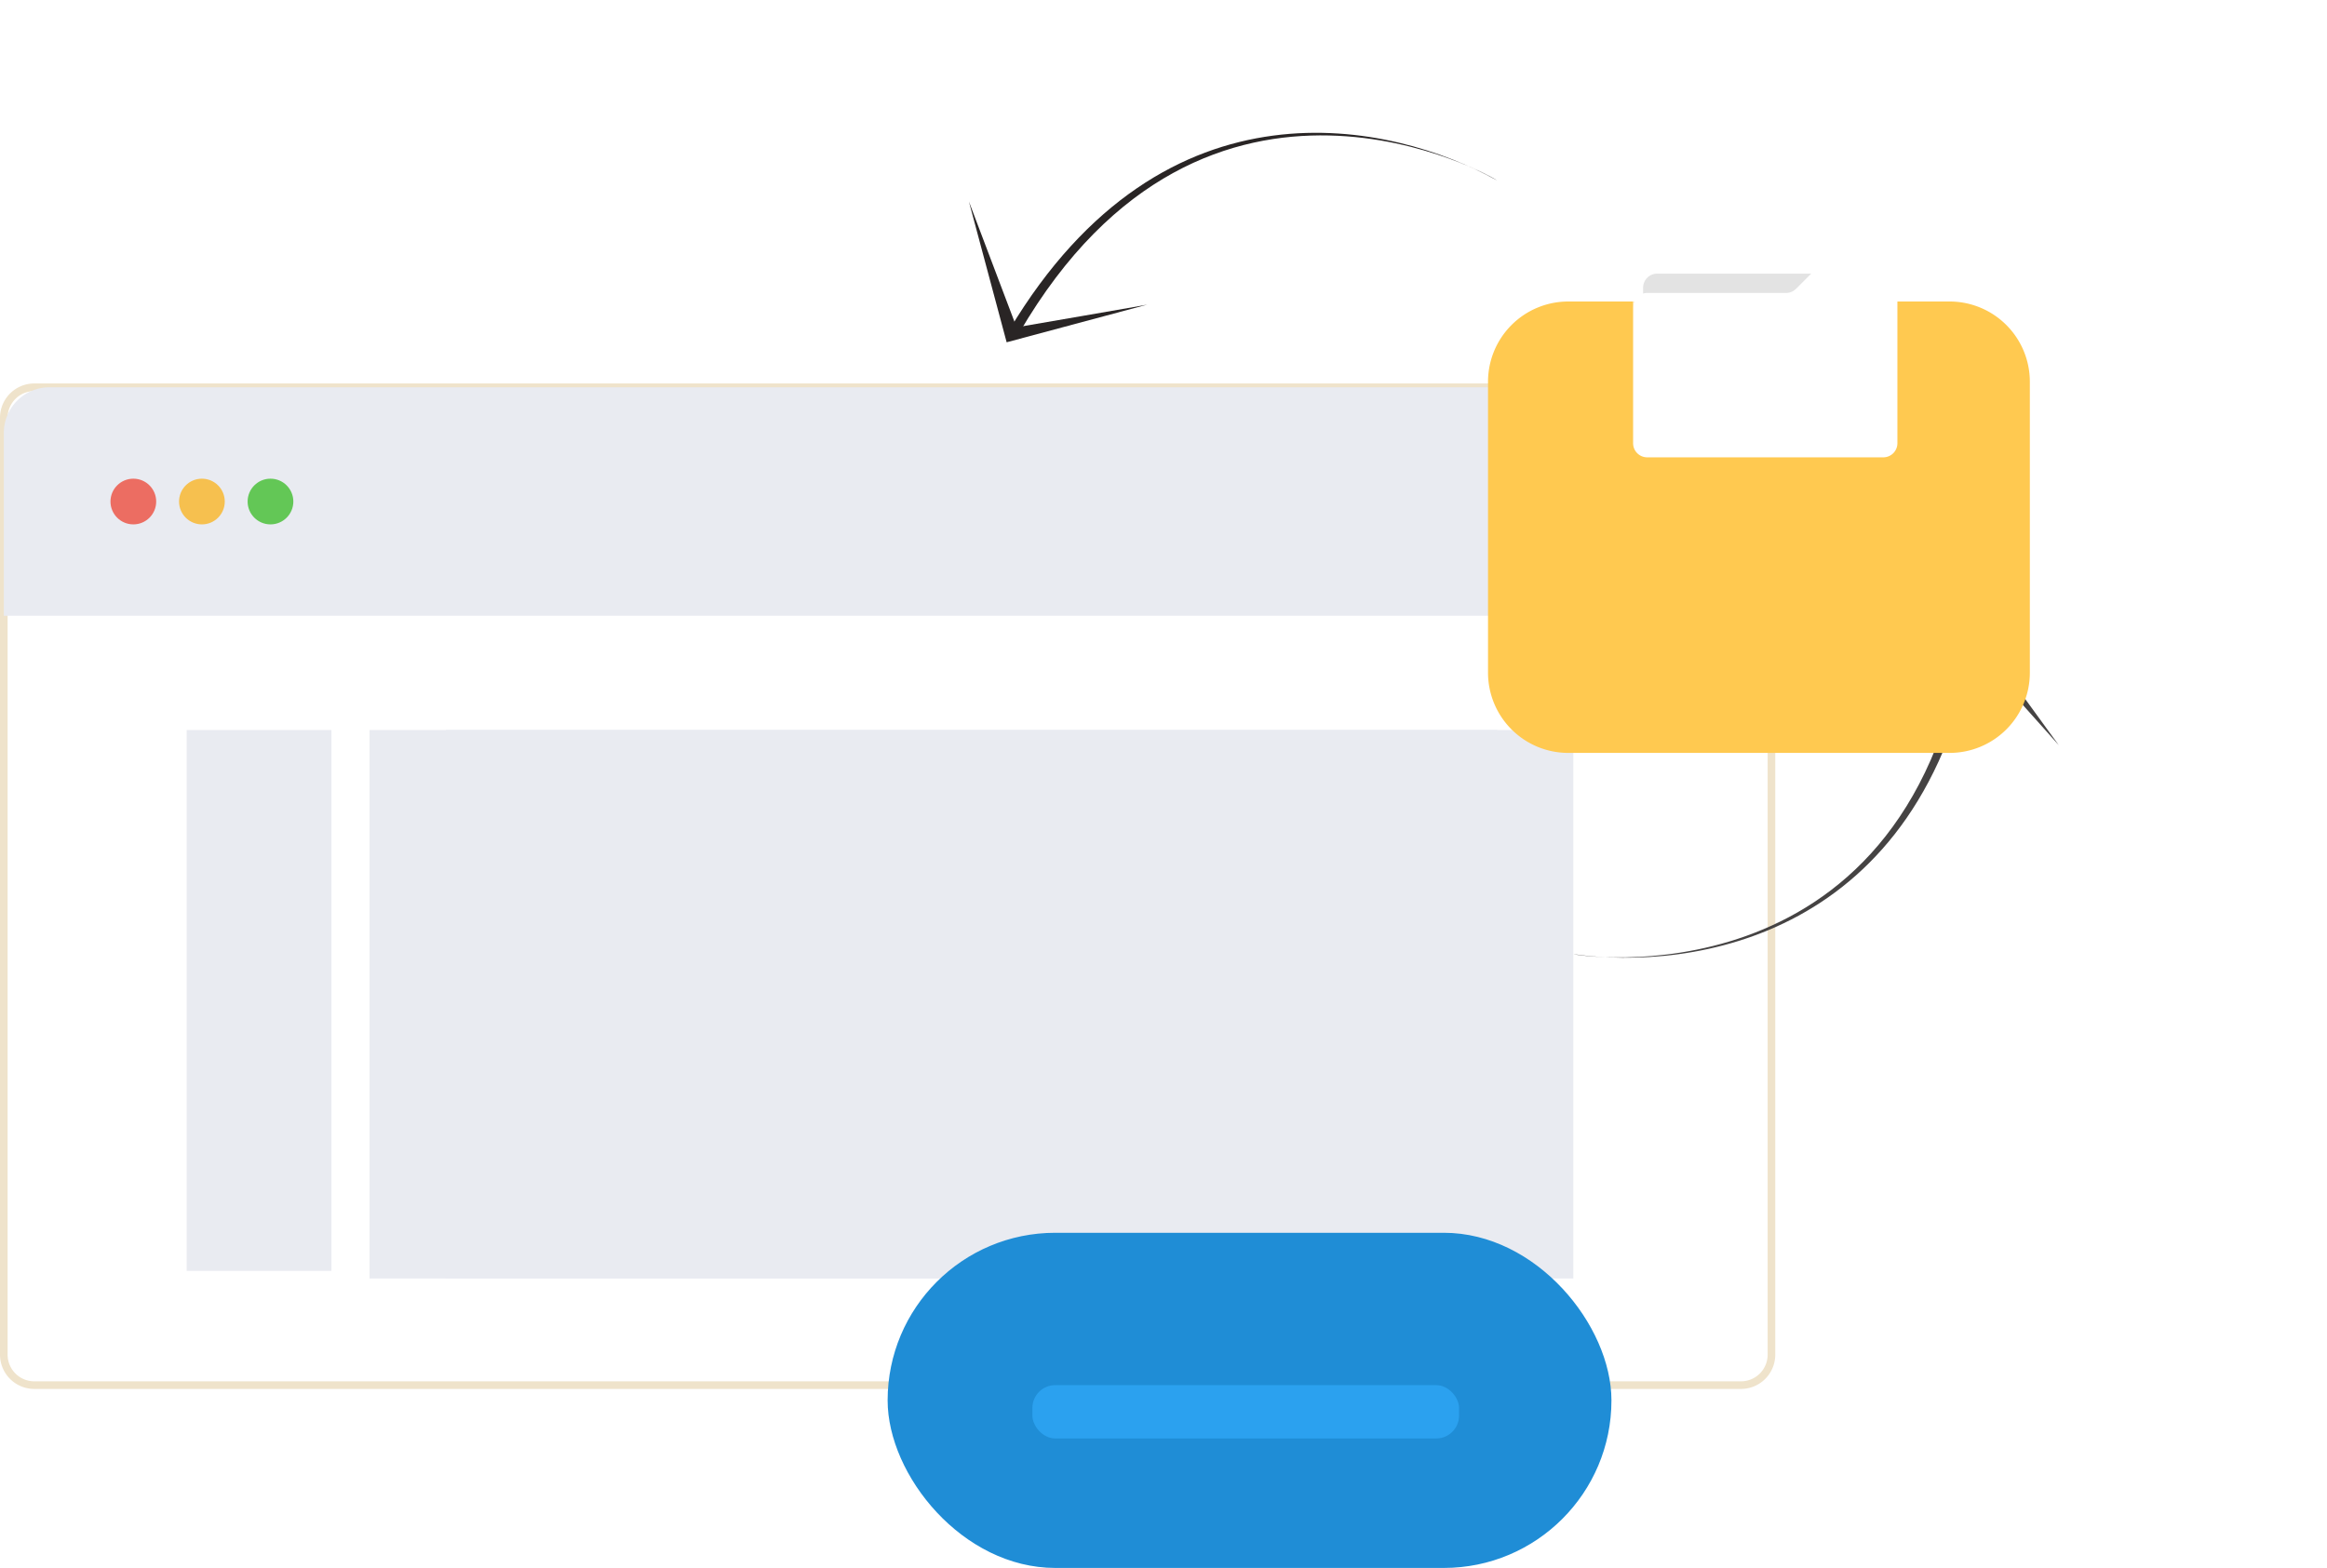
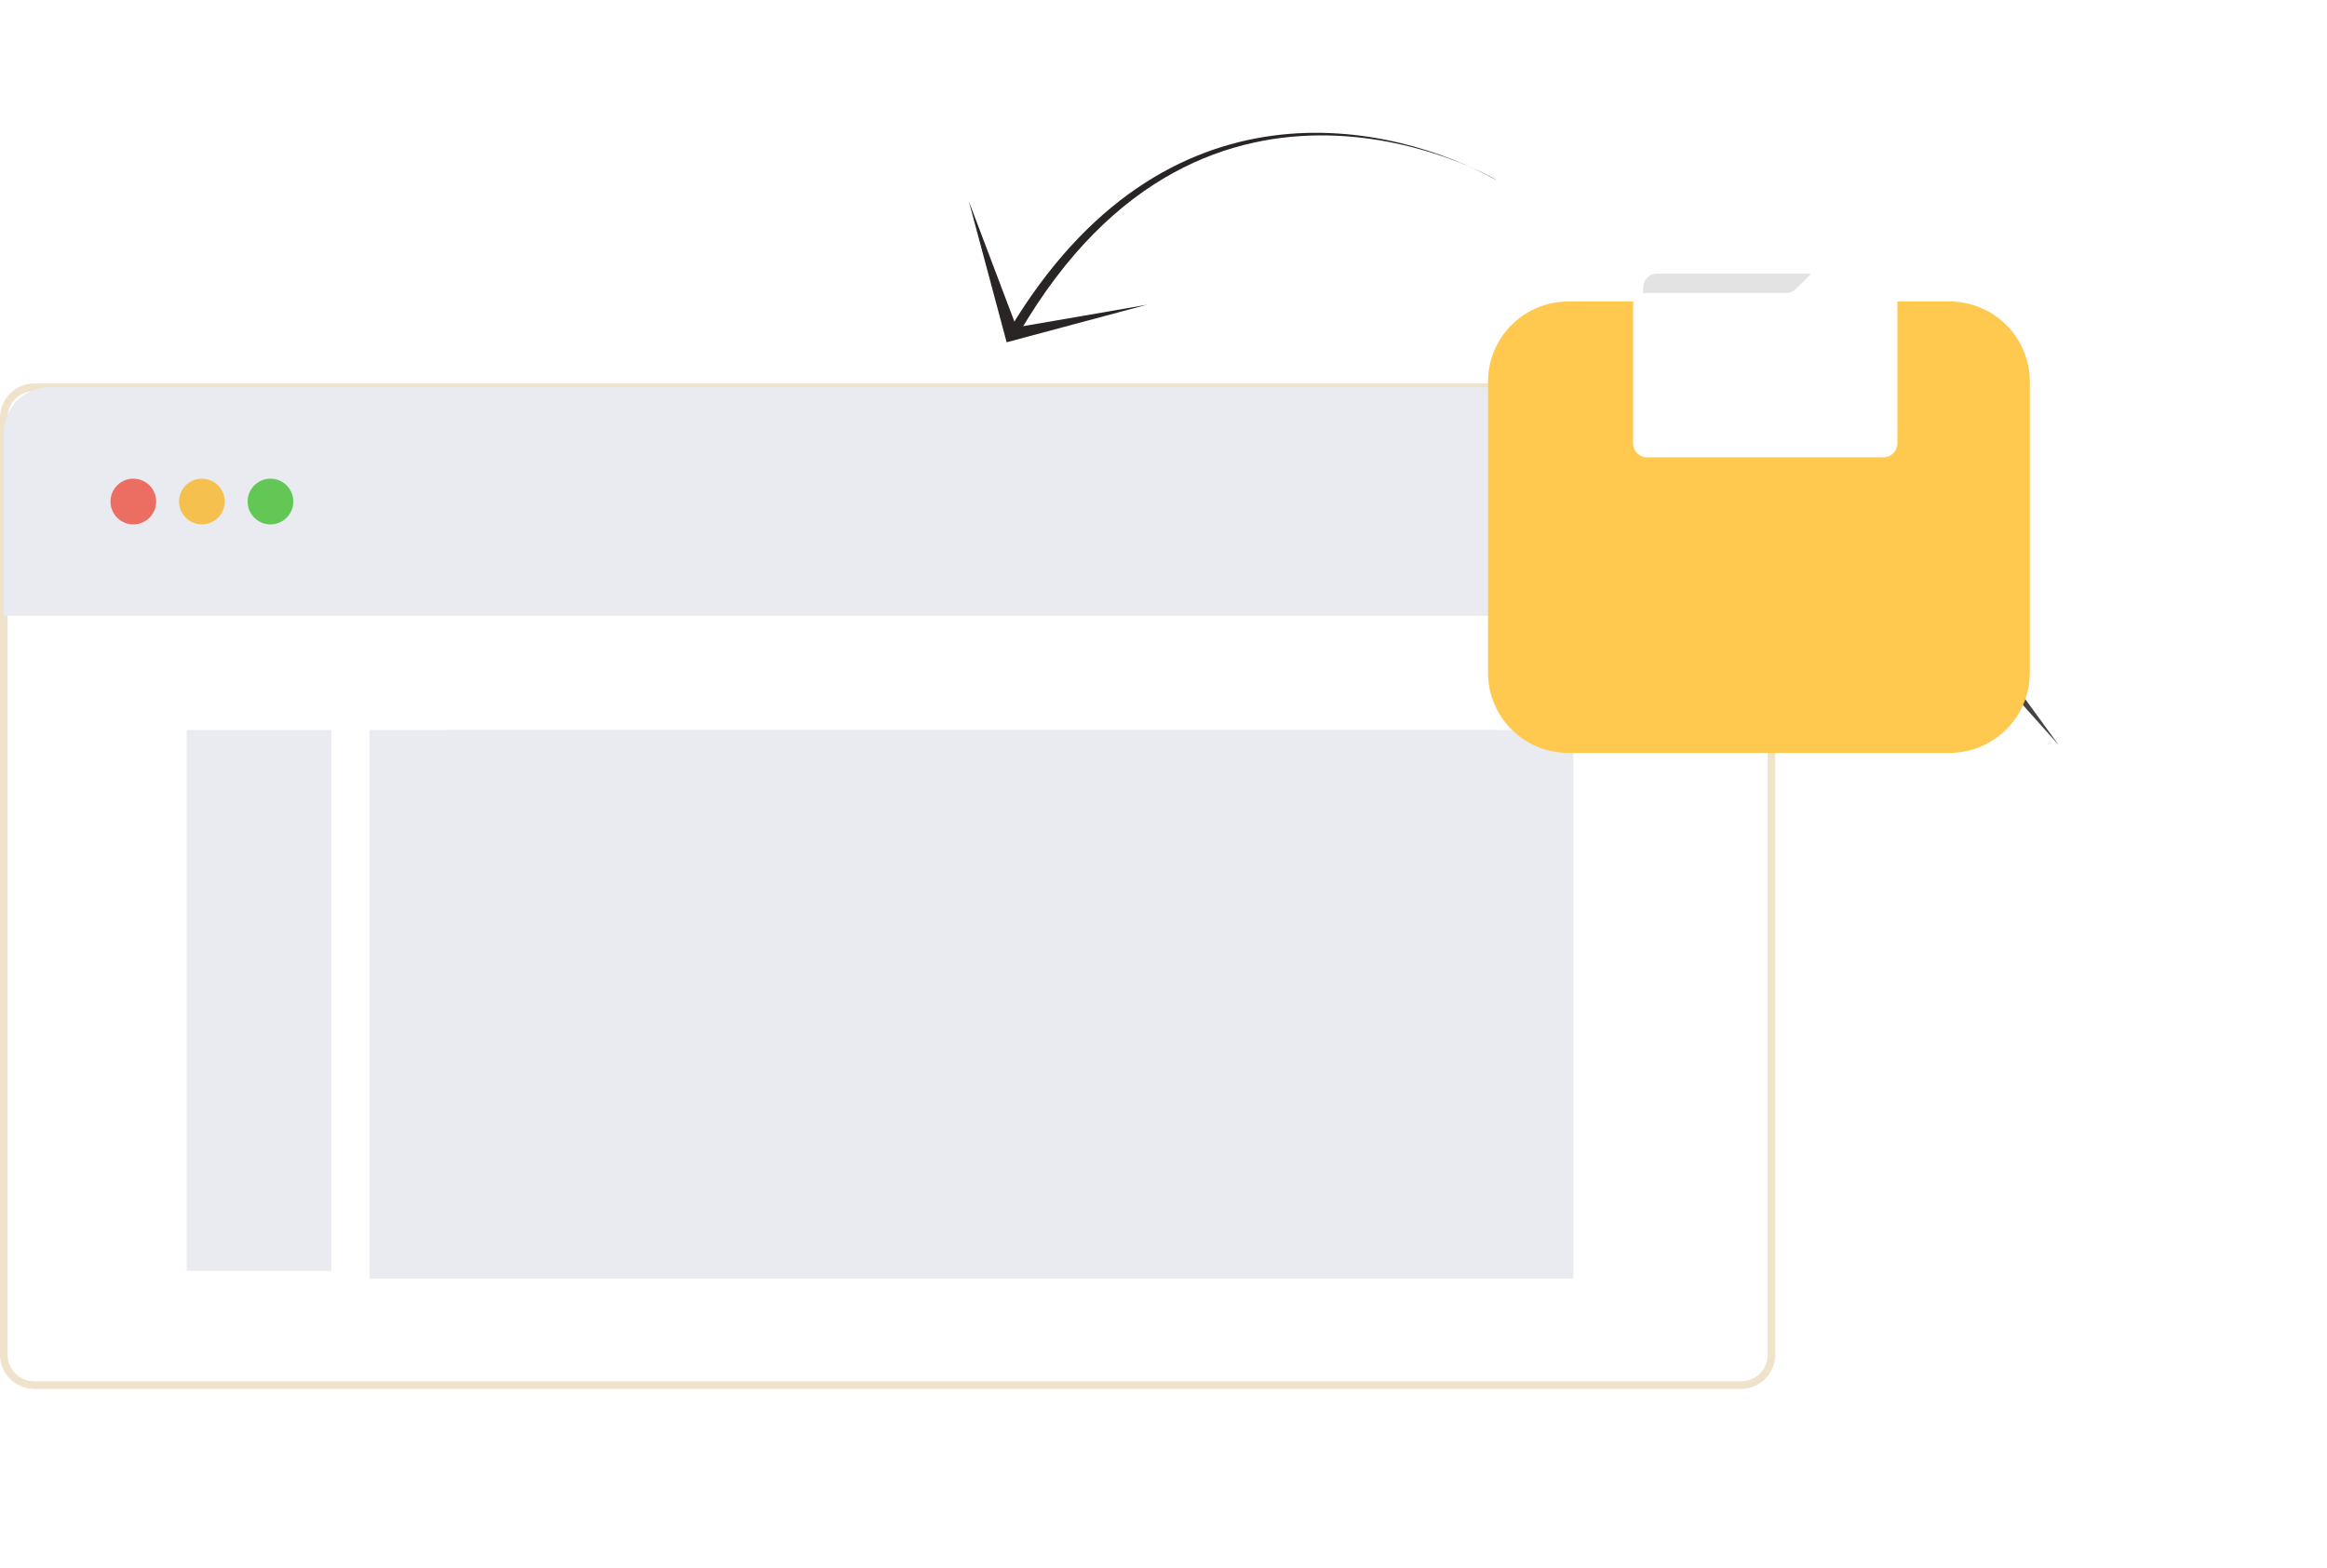
<svg xmlns="http://www.w3.org/2000/svg" width="305.415" height="205.842" viewBox="0 0 305.415 205.842">
  <defs>
    <filter id="Path_78196" x="156.301" y="0.581" width="149.114" height="137.261" filterUnits="userSpaceOnUse">
      <feOffset dy="23" input="SourceAlpha" />
      <feGaussianBlur stdDeviation="13" result="blur" />
      <feFlood flood-opacity="0.102" />
      <feComposite operator="in" in2="blur" />
      <feComposite in="SourceGraphic" />
    </filter>
    <clipPath id="clip-path">
      <rect id="Rectangle_2923" data-name="Rectangle 2923" width="34.686" height="26.362" fill="#717171" />
    </clipPath>
  </defs>
  <g id="Group_5367" data-name="Group 5367" transform="translate(-393.5 -2199.158)">
    <path id="Path_78200" data-name="Path 78200" d="M4,0H228a4,4,0,0,1,4,4V127a4,4,0,0,1-4,4H4a4,4,0,0,1-4-4V4A4,4,0,0,1,4,0Z" transform="translate(394 2250)" fill="#fff" stroke="#efe3cb" stroke-width="1" />
    <g id="Group_5354" data-name="Group 5354" transform="translate(598.713 2332.98) rotate(-81)">
-       <path id="Path_1109" data-name="Path 1109" d="M0,2.116C38.708-7.623,54.848,18.58,59.089,33.444,59.267,33.568,47.976-9.2.62,3.324.377,3.6,0,2.116,0,2.116Z" transform="matrix(-0.966, -0.259, 0.259, -0.966, 57.078, 47.599)" fill="#454343" />
      <path id="Path_1110" data-name="Path 1110" d="M13.529,0,0,13.53,13.529,27.059c.178.262-11.173-13.386-11.173-13.386Z" transform="translate(59.241 58.573) rotate(180)" fill="#454343" />
    </g>
    <path id="Rectangle_16880" data-name="Rectangle 16880" d="M6,0H226a6,6,0,0,1,6,6V30a0,0,0,0,1,0,0H0a0,0,0,0,1,0,0V6A6,6,0,0,1,6,0Z" transform="translate(394 2250)" fill="#e9ebf1" />
    <rect id="Rectangle_16881" data-name="Rectangle 16881" width="19" height="71" transform="translate(418 2295)" fill="#e9ebf1" />
    <rect id="Rectangle_16882" data-name="Rectangle 16882" width="148" height="72" transform="translate(442 2295)" fill="#e9ebf1" />
    <rect id="Rectangle_16883" data-name="Rectangle 16883" width="148" height="72" transform="translate(452 2295)" fill="#e9ebf1" />
    <g id="Group_5355" data-name="Group 5355" transform="translate(509.903 2361.049)">
-       <rect id="Rectangle_834" data-name="Rectangle 834" width="95" height="44" rx="22" transform="translate(0.097 -0.049)" fill="#1f8dd6" />
-       <rect id="Rectangle_835" data-name="Rectangle 835" width="56" height="7" rx="3" transform="translate(19.097 19.951)" fill="#2ba1ef" />
-     </g>
+       </g>
    <g id="Group_5356" data-name="Group 5356" transform="translate(594.25 2215.311) rotate(120)">
      <path id="Path_1109-2" data-name="Path 1109" d="M0,2.116C38.708-7.623,54.848,18.58,59.089,33.444,59.267,33.568,47.976-9.2.62,3.324.377,3.6,0,2.116,0,2.116Z" transform="matrix(-0.966, -0.259, 0.259, -0.966, 57.078, 47.599)" fill="#292525" />
      <path id="Path_1110-2" data-name="Path 1110" d="M13.529,0,0,13.53,13.529,27.059c.178.262-11.173-13.386-11.173-13.386Z" transform="translate(59.241 58.573) rotate(180)" fill="#292525" />
    </g>
    <g id="Group_5366" data-name="Group 5366">
      <g transform="matrix(1, 0, 0, 1, 393.5, 2199.16)" filter="url(#Path_78196)">
        <path id="Path_78196-2" data-name="Path 78196" d="M10.535,0H60.578A10.535,10.535,0,0,1,71.114,10.535V48.726A10.535,10.535,0,0,1,60.578,59.261H10.535A10.535,10.535,0,0,1,0,48.726V10.535A10.535,10.535,0,0,1,10.535,0Z" transform="translate(195.3 16.58)" fill="#ffc950" />
      </g>
      <g id="Group_5357" data-name="Group 5357" transform="translate(607.845 2232.835)">
        <g id="Group_3270" data-name="Group 3270" clip-path="url(#clip-path)">
          <path id="Path_78196-3" data-name="Path 78196" d="M1.852,26.362H32.838a1.85,1.85,0,0,0,1.85-1.85V1.85A1.85,1.85,0,0,0,32.838,0H26.39a1.85,1.85,0,0,0-1.308.542l-3.7,3.7a1.85,1.85,0,0,1-1.308.542H1.852A1.85,1.85,0,0,0,0,6.637V24.512a1.85,1.85,0,0,0,1.85,1.85" transform="translate(-0.002 0)" fill="#fff" />
          <path id="Path_78197" data-name="Path 78197" d="M11.316,2.249H3.161A1.851,1.851,0,0,0,1.31,4.1v.766A1.85,1.85,0,0,0,0,6.635V1.849A1.85,1.85,0,0,1,1.85,0H8.3A1.854,1.854,0,0,1,9.607.54Z" transform="translate(0 0.001)" fill="#fff" />
          <path id="Path_78198" data-name="Path 78198" d="M35.747,23.508,33.753,25.5a1.852,1.852,0,0,1-1.308.541H14.227a1.821,1.821,0,0,0-.54.081v-.766a1.851,1.851,0,0,1,1.851-1.851Z" transform="translate(-12.377 -21.258)" fill="#e3e3e3" />
        </g>
      </g>
    </g>
    <g id="Group_5365" data-name="Group 5365" transform="translate(-619 416)">
      <circle id="Ellipse_4072" data-name="Ellipse 4072" cx="3" cy="3" r="3" transform="translate(1045 1846)" fill="#63c756" />
      <circle id="Ellipse_4073" data-name="Ellipse 4073" cx="3" cy="3" r="3" transform="translate(1036 1846)" fill="#f6c04f" />
      <circle id="Ellipse_4074" data-name="Ellipse 4074" cx="3" cy="3" r="3" transform="translate(1027 1846)" fill="#ec6d62" />
    </g>
  </g>
</svg>